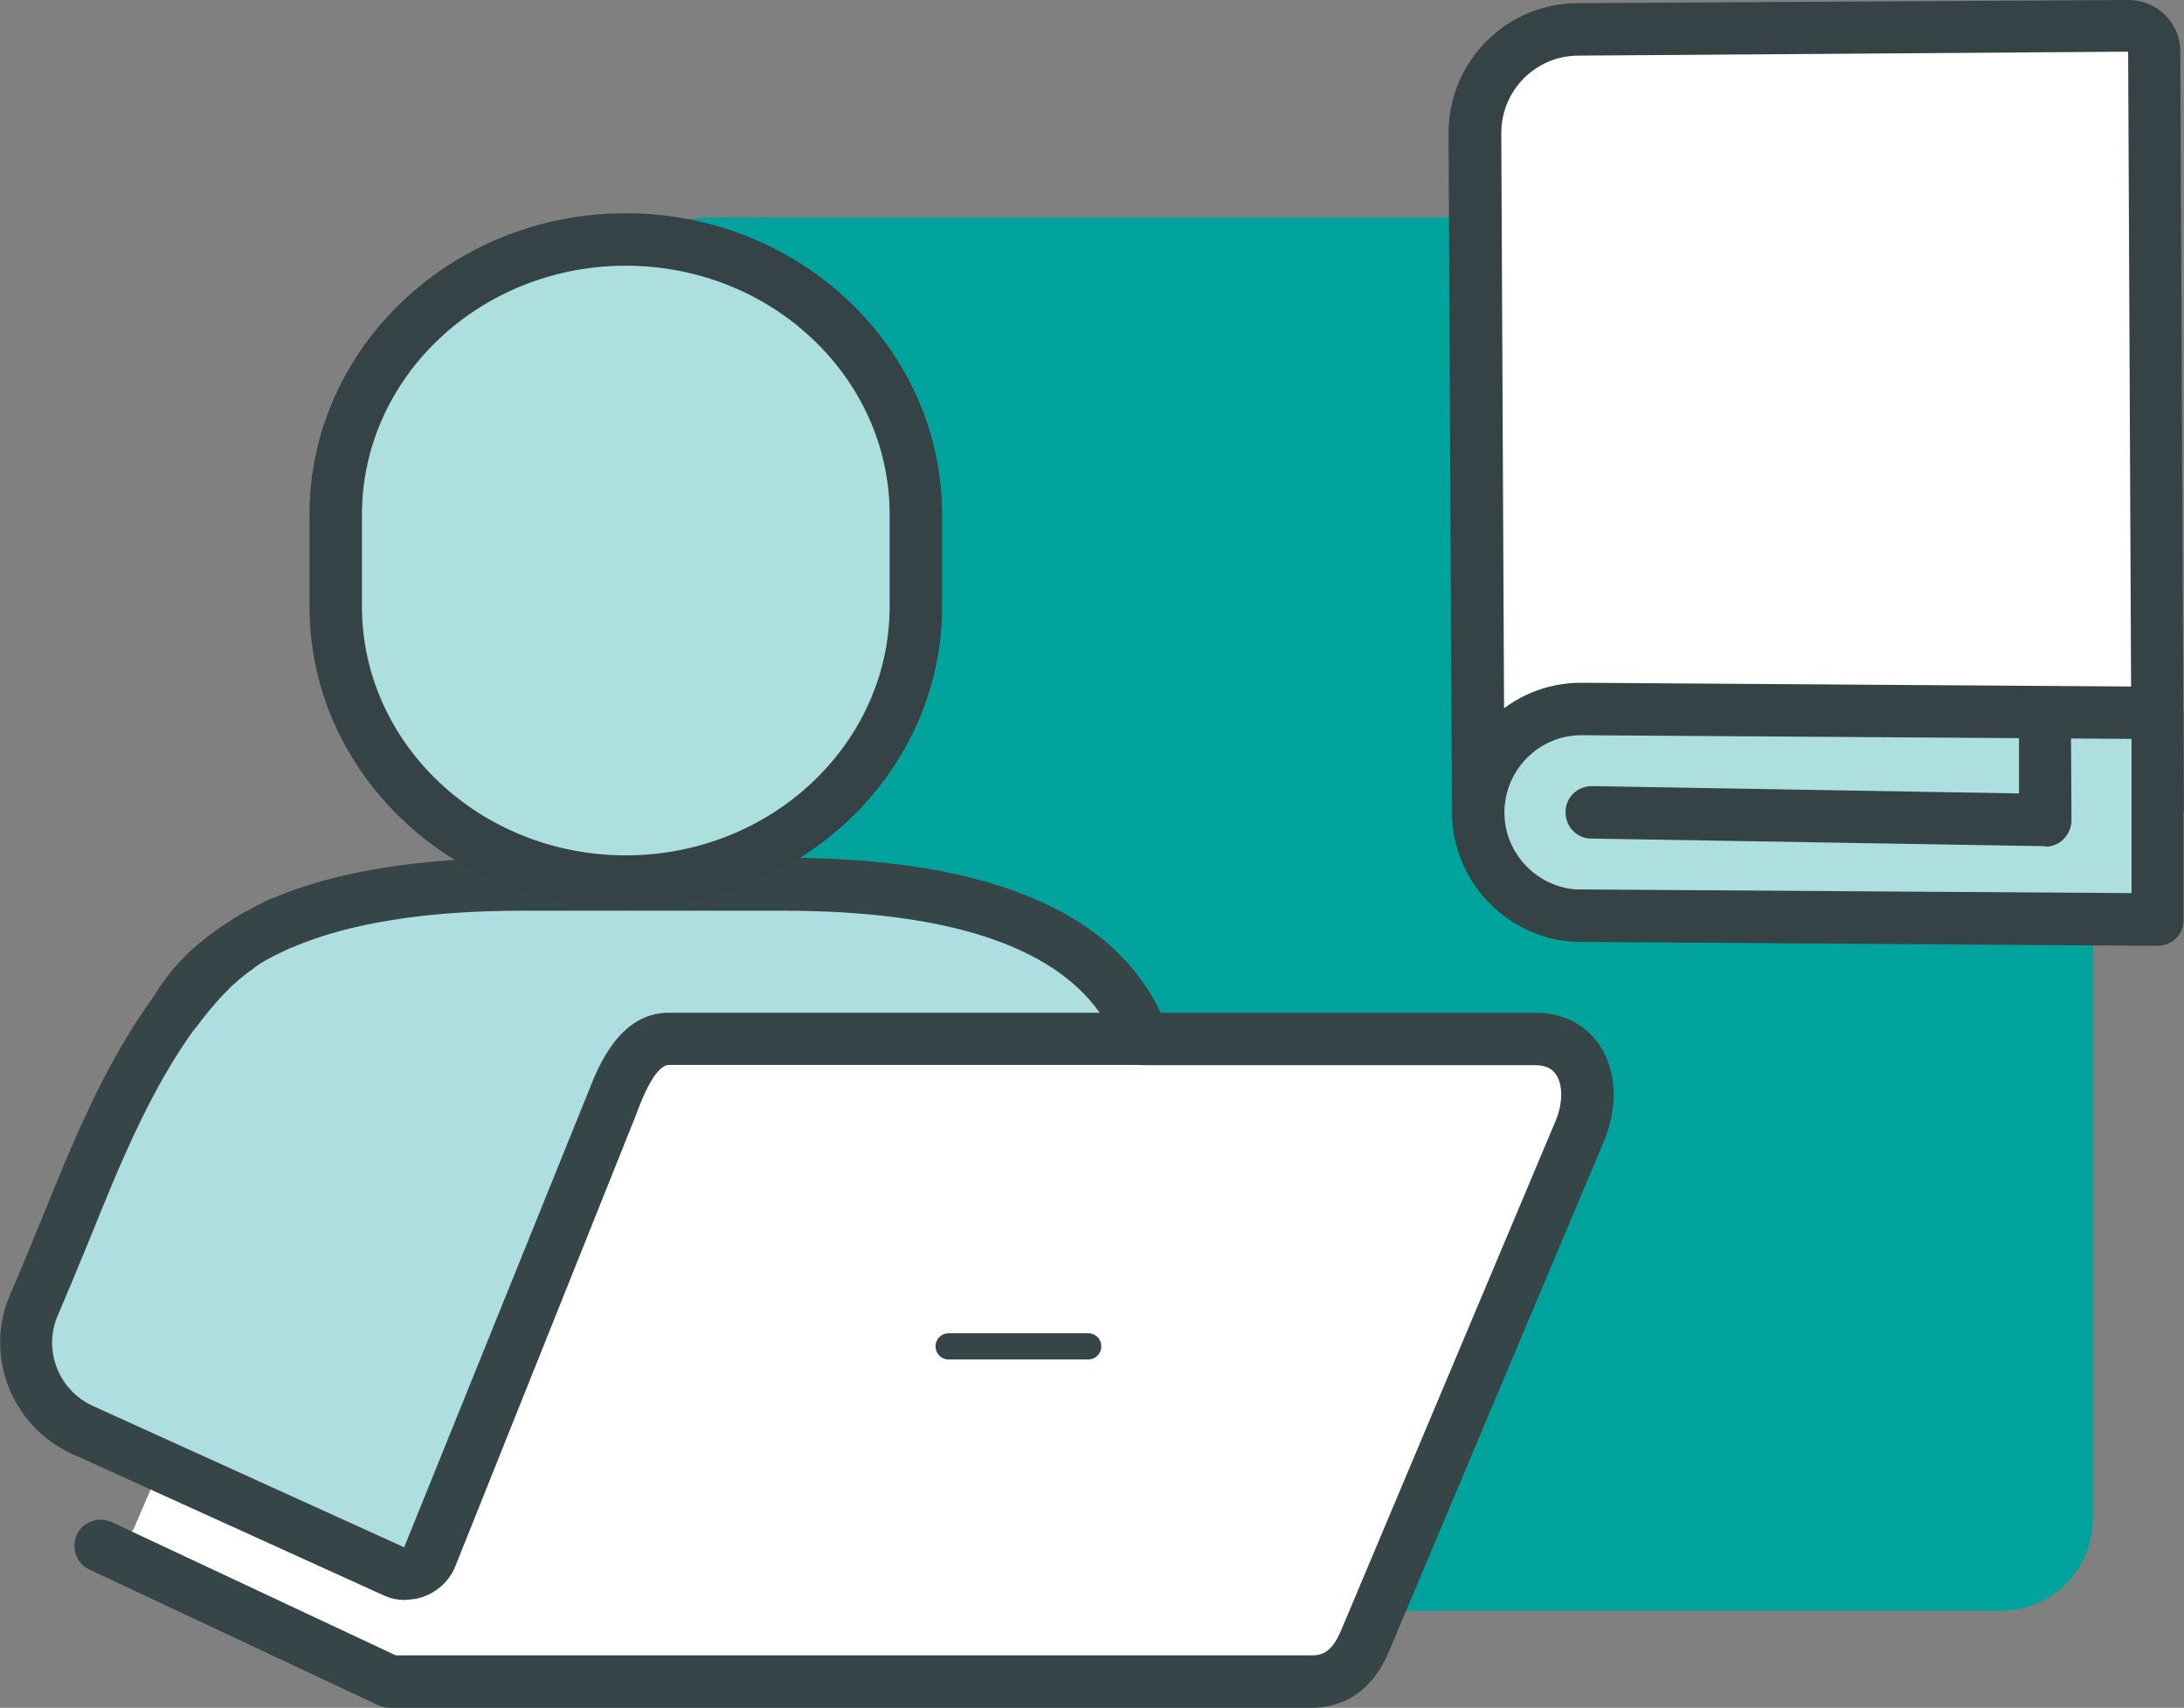
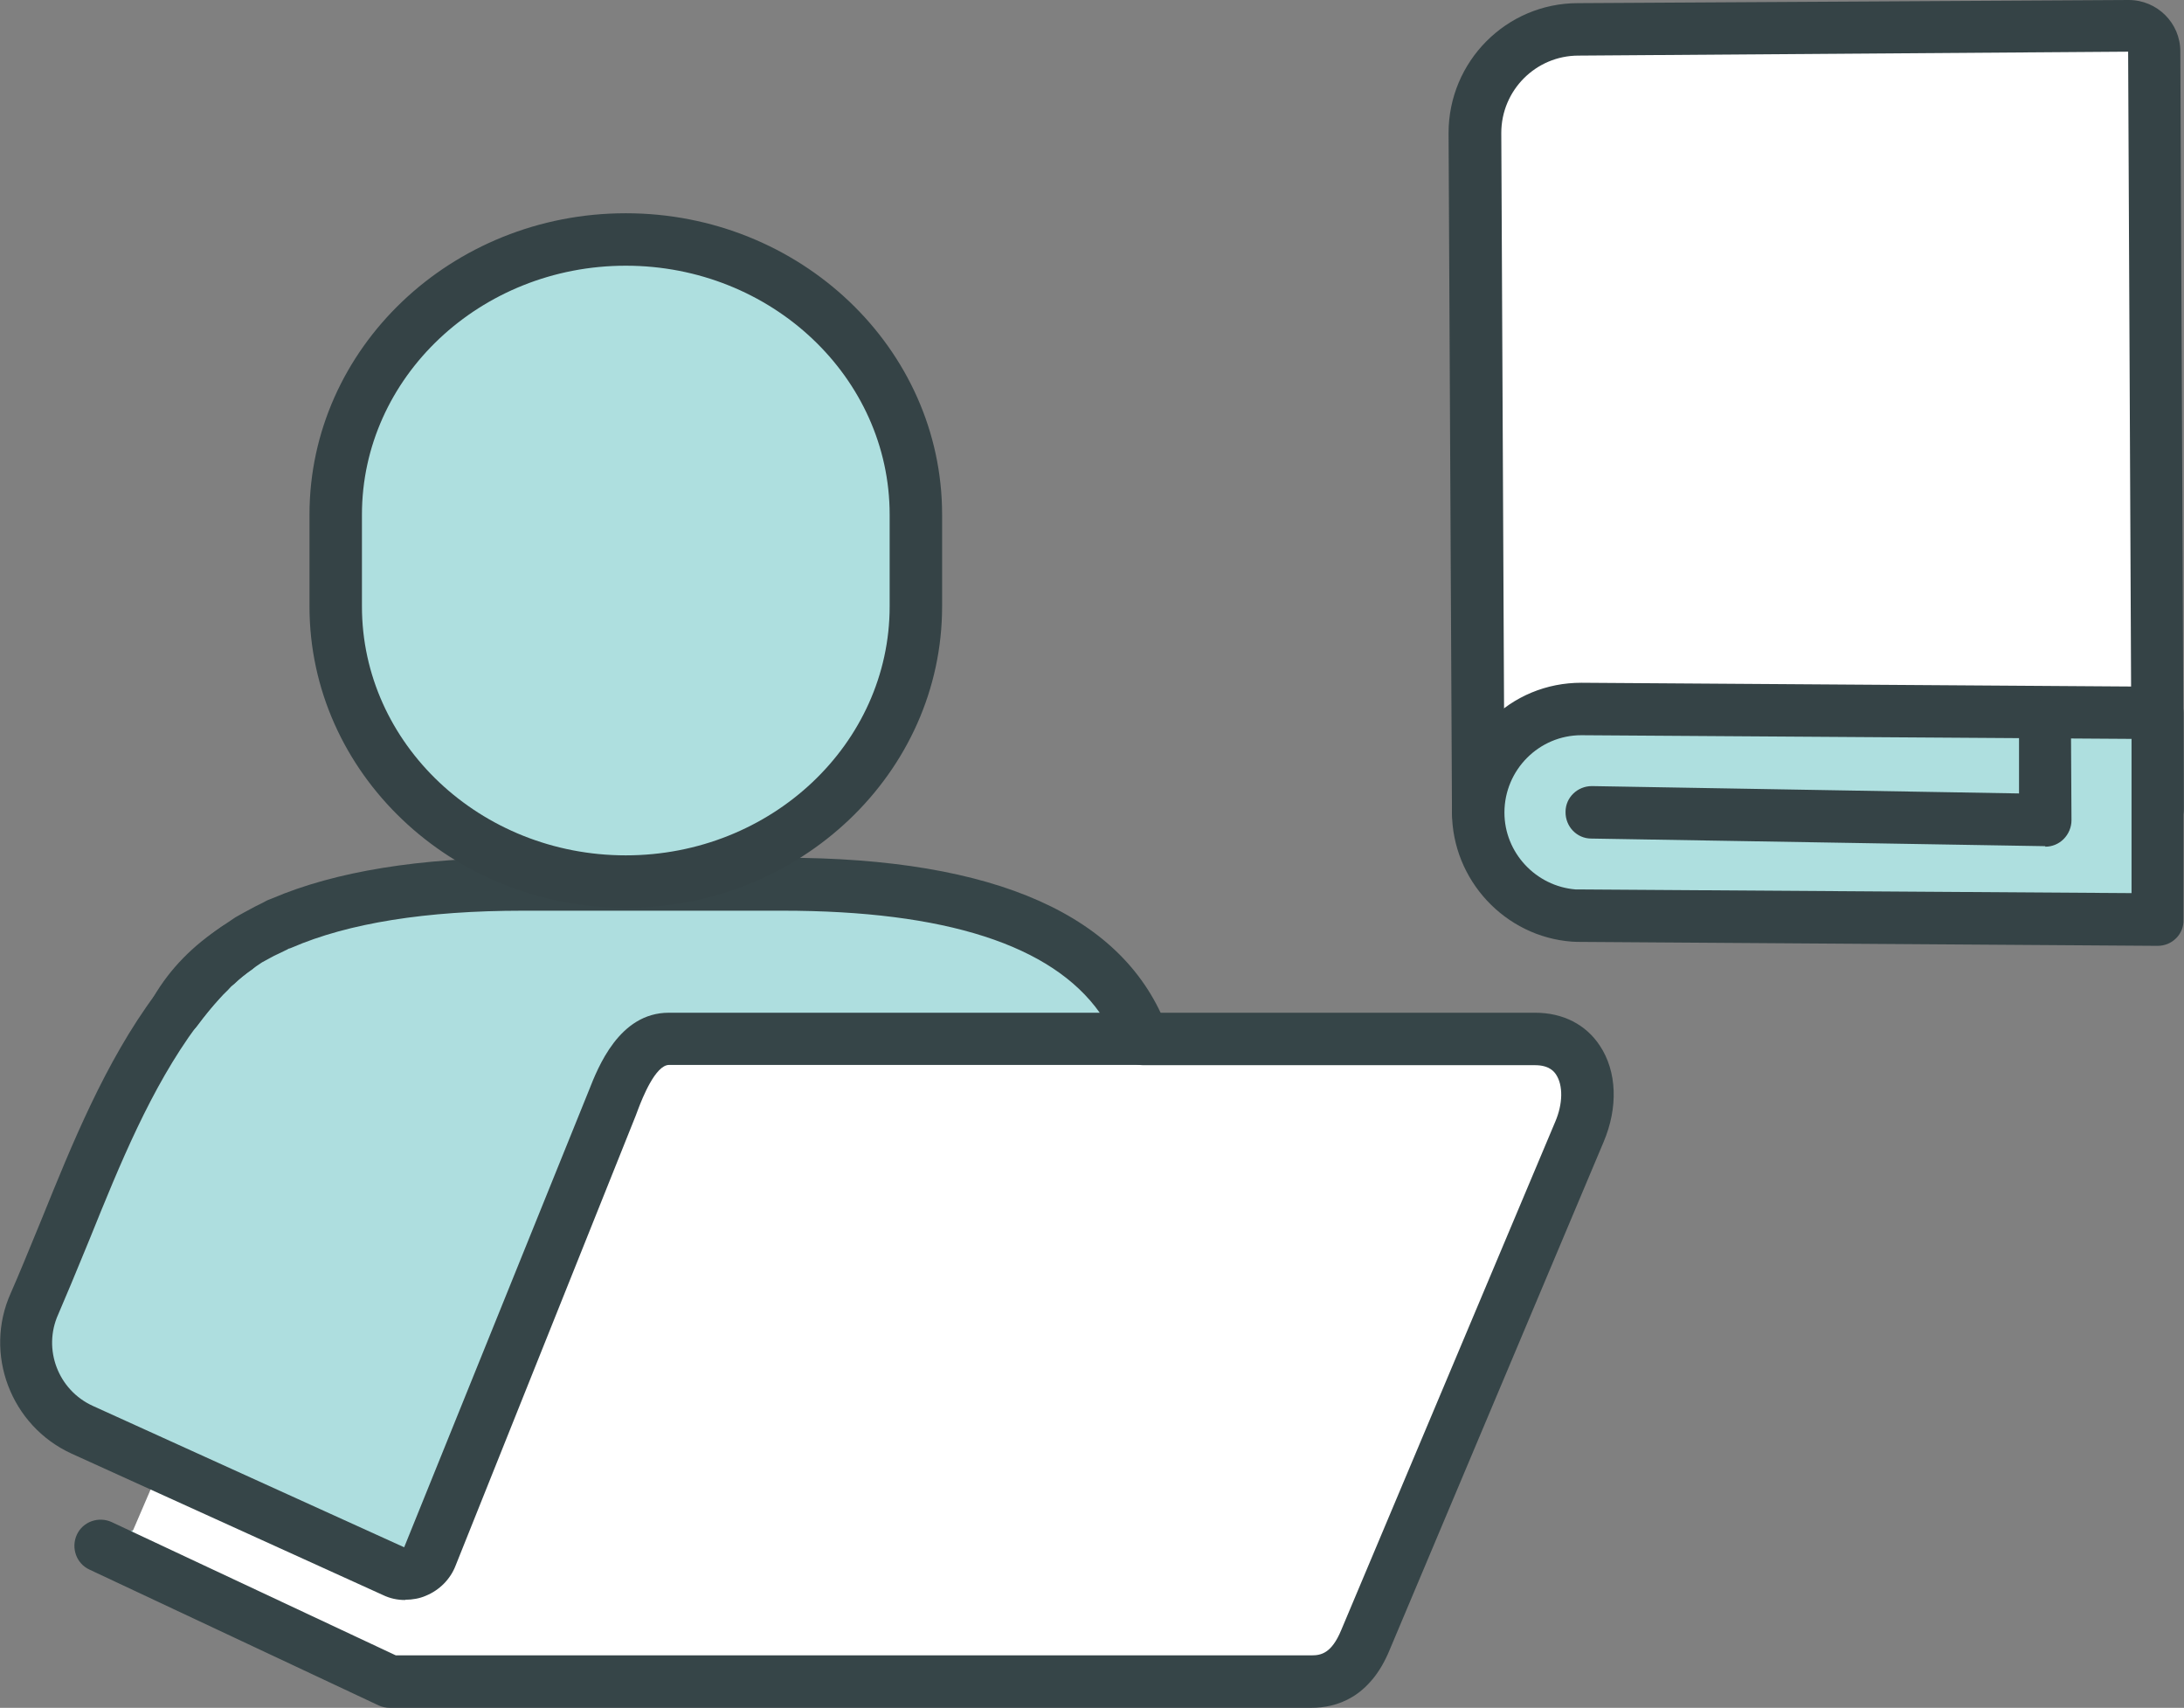
<svg xmlns="http://www.w3.org/2000/svg" id="Layer_1" data-name="Layer 1" viewBox="0 0 83.27 65.11">
  <rect x="0" y="0" width="83.27" height="65.11" fill="#808080" stroke="none" />
-   <rect x="23.54" y="8.29" width="56.26" height="53.12" rx="3.52" ry="3.52" style="fill: #00a49d;" />
  <path d="M43.59,39.62h14.94c1.84,0,2.42,1.83,1.69,3.54l-8.16,19.37c-.39,.96-1.01,1.59-2.06,1.59H14.86l-11.03-5.18" style="fill: #aededf;" />
  <path d="M43.72,40.45h-12.75c0,.59-.48,1.06-1.06,1.06h-4.26c-1.33,0-1.93,.81-2.2,1.48l-6.87,17.17c-.11,.28-.32,.49-.59,.6-.13,.05-.27,.07-.4,.07-.15,0-.3-.03-.44-.1l-5.4-2.45-3.75-1.7-2.73-1.24c-1.82-.83-2.64-2.98-1.82-4.8,.4-.93,.8-1.9,1.2-2.88,1.17-2.9,2.39-5.88,4.21-8.34,.29-.38,.59-.76,.91-1.11,.11-.12,.21-.23,.33-.34,.09-.1,.18-.19,.28-.27,.24-.23,.5-.44,.77-.63,.17-.12,.33-.22,.5-.33,.17-.1,.34-.19,.51-.28,.17-.09,.33-.17,.5-.25,.07-.04,.14-.07,.21-.1,2.29-.99,5.37-1.49,9.21-1.49h9.89c7.69,0,12.3,1.98,13.75,5.9Z" style="fill: #aededf;" />
-   <path d="M9.01,36.16c-.27,.19-.52,.39-.77,.63-.1,.07-.19,.17-.28,.27-.12,.11-.22,.22-.33,.34-.32,.35-.62,.72-.91,1.11,.54-.93,1.31-1.71,2.28-2.34Z" style="fill: #aededf;" />
  <path d="M59.22,40.3H26.2c-1.86,0-2.8,1.18-3.19,2.16l-6.87,17.17-9.72-4.42-1.9,4.42,11.03,5.17H50.7c1.04,0,1.66-.62,2.06-1.58l8.16-19.37c.72-1.7,.15-3.54-1.7-3.54Z" style="fill: #fff;" />
  <path d="M50.01,65.11H14.86c-.15,0-.29-.03-.42-.09l-11.03-5.18c-.5-.23-.71-.83-.48-1.33,.23-.5,.83-.71,1.33-.48l10.83,5.08H50.01c.35,0,.76-.07,1.13-.97l8.16-19.38c.29-.68,.3-1.38,.03-1.79-.06-.09-.24-.36-.8-.36h-14.94c-.55,0-1-.45-1-1s.45-1,1-1h14.94c1.06,0,1.94,.45,2.47,1.26,.65,.98,.7,2.35,.14,3.67l-8.16,19.37c-.75,1.82-2.03,2.2-2.98,2.2Z" style="fill: #364548;" />
-   <path d="M41.49,51.83h-5.32c-.28,0-.5-.22-.5-.5s.22-.5,.5-.5h5.32c.28,0,.5,.22,.5,.5s-.22,.5-.5,.5Z" style="fill: #364548;" />
  <path d="M15.45,61c-.3,0-.58-.06-.85-.19l-11.87-5.39c-2.32-1.06-3.36-3.81-2.32-6.12,.33-.75,.65-1.54,.98-2.34l.21-.51c1.13-2.79,2.41-5.97,4.33-8.55,.34-.46,.66-.84,.97-1.19,.12-.14,.24-.26,.36-.37,.1-.11,.22-.23,.33-.32,.24-.23,.51-.45,.84-.68,.21-.14,.37-.25,.55-.37,.23-.13,.41-.23,.6-.33l.13-.07c.12-.06,.24-.12,.36-.18,.08-.05,.19-.1,.31-.14,2.41-1.03,5.63-1.55,9.56-1.55h9.89c8.14,0,13.08,2.21,14.69,6.55,.11,.31,.07,.65-.12,.92-.19,.27-.49,.43-.82,.43H25.51c-.52,0-1.02,1.27-1.18,1.69l-.09,.24-6.87,17.16c-.2,.52-.62,.94-1.14,1.15-.23,.1-.5,.15-.78,.15Zm4.49-26.28c-3.69,0-6.65,.47-8.82,1.41-.04,.02-.08,.03-.12,.04-.03,.02-.06,.04-.09,.05-.11,.05-.21,.1-.31,.15l-.15,.07c-.15,.08-.31,.17-.46,.25-.12,.08-.27,.18-.43,.29-.24,.18-.46,.35-.64,.52-.03,.02-.05,.05-.08,.07-.05,.04-.1,.09-.14,.14-.02,.03-.05,.05-.08,.08-.09,.08-.17,.17-.25,.26-.28,.31-.56,.65-.86,1.05-1.76,2.38-2.94,5.29-4.08,8.11l-.21,.51c-.33,.81-.67,1.62-1,2.39-.6,1.33,0,2.89,1.32,3.49l11.87,5.39,7.04-17.41c.35-.89,1.16-2.97,3.05-2.97h16.43c-1.83-2.58-5.89-3.89-12.1-3.89h-9.89Z" style="fill: #364548;" />
  <path d="M9.01,36.16c-.27,.19-.52,.39-.77,.63-.1,.07-.19,.17-.28,.27-.12,.11-.22,.22-.33,.34-.32,.35-.62,.72-.91,1.11,.54-.93,1.31-1.71,2.28-2.34Z" style="fill: none; stroke: #364548; stroke-linecap: round; stroke-linejoin: round; stroke-width: 2px;" />
  <g>
    <path d="M23.86,33.61c-6.18,0-11.06-4.7-11.06-10.49v-3.5c0-5.79,4.88-10.49,11.06-10.49,6.18,0,11.06,4.7,11.06,10.49v3.5c0,5.79-4.88,10.49-11.06,10.49Z" style="fill: #aedfdf;" />
    <path d="M23.86,34.61c-6.65,0-12.06-5.15-12.06-11.49v-3.5c0-6.34,5.41-11.49,12.06-11.49s12.06,5.15,12.06,11.49v3.5c0,6.34-5.41,11.49-12.06,11.49Zm0-24.48c-5.55,0-10.06,4.26-10.06,9.49v3.5c0,5.23,4.51,9.49,10.06,9.49s10.06-4.26,10.06-9.49v-3.5c0-5.23-4.51-9.49-10.06-9.49Z" style="fill: #354346;" />
  </g>
  <g>
    <path d="M60.17,1.12c-2.18,0-3.94,1.77-3.93,3.95l.13,25.91,25.91-.13-.14-28.89c0-.53-.43-.96-.97-.96l-21,.12Z" style="fill: #fff;" />
    <path d="M56.36,31.98c-.55,0-1-.44-1-1l-.13-25.91c0-2.73,2.21-4.95,4.93-4.95l21-.12h0c1.09,0,1.97,.88,1.97,1.96l.13,28.88c0,.55-.44,1-1,1l-25.91,.13h0ZM81.14,1.97l-20.96,.15h0c-1.62,0-2.94,1.32-2.94,2.95l.12,24.91,23.91-.12-.13-27.89Zm-20.97-.85h0Z" style="fill: #354346;" />
  </g>
  <g>
    <path d="M82.27,35.06v-7.88s-21.97-.15-21.97-.15c-2.18,0-3.94,1.77-3.93,3.95h0c0,2.07,1.61,3.77,3.64,3.92,.1,0,.2,.01,.31,.01l21.96,.15Z" style="fill: #aedfdf;" />
    <path d="M82.27,36.06h0l-21.96-.15h0c-.12,0-.25,0-.38-.01-2.55-.19-4.56-2.35-4.57-4.92,0-1.32,.51-2.56,1.44-3.5s2.17-1.45,3.49-1.45l21.97,.15c.55,0,.99,.45,.99,1v7.88c.01,.27-.09,.52-.28,.71-.19,.19-.44,.29-.71,.29Zm-21.98-8.03c-1.61,0-2.93,1.32-2.93,2.95,0,1.53,1.2,2.81,2.72,2.93,.08,0,.15,0,.23,0l20.96,.14v-5.88s-20.98-.14-20.98-.14Z" style="fill: #354346;" />
  </g>
  <path d="M77.98,32.26h-.02l-17.29-.29c-.55,0-.99-.46-.98-1.02,0-.55,.46-.98,1-.98h.02l16.27,.28v-2.56c-.02-.55,.43-1,.98-1h0c.55,0,1,.44,1,1l.02,3.58c0,.27-.11,.53-.3,.72-.19,.19-.44,.29-.7,.29Z" style="fill: #354346;" />
</svg>